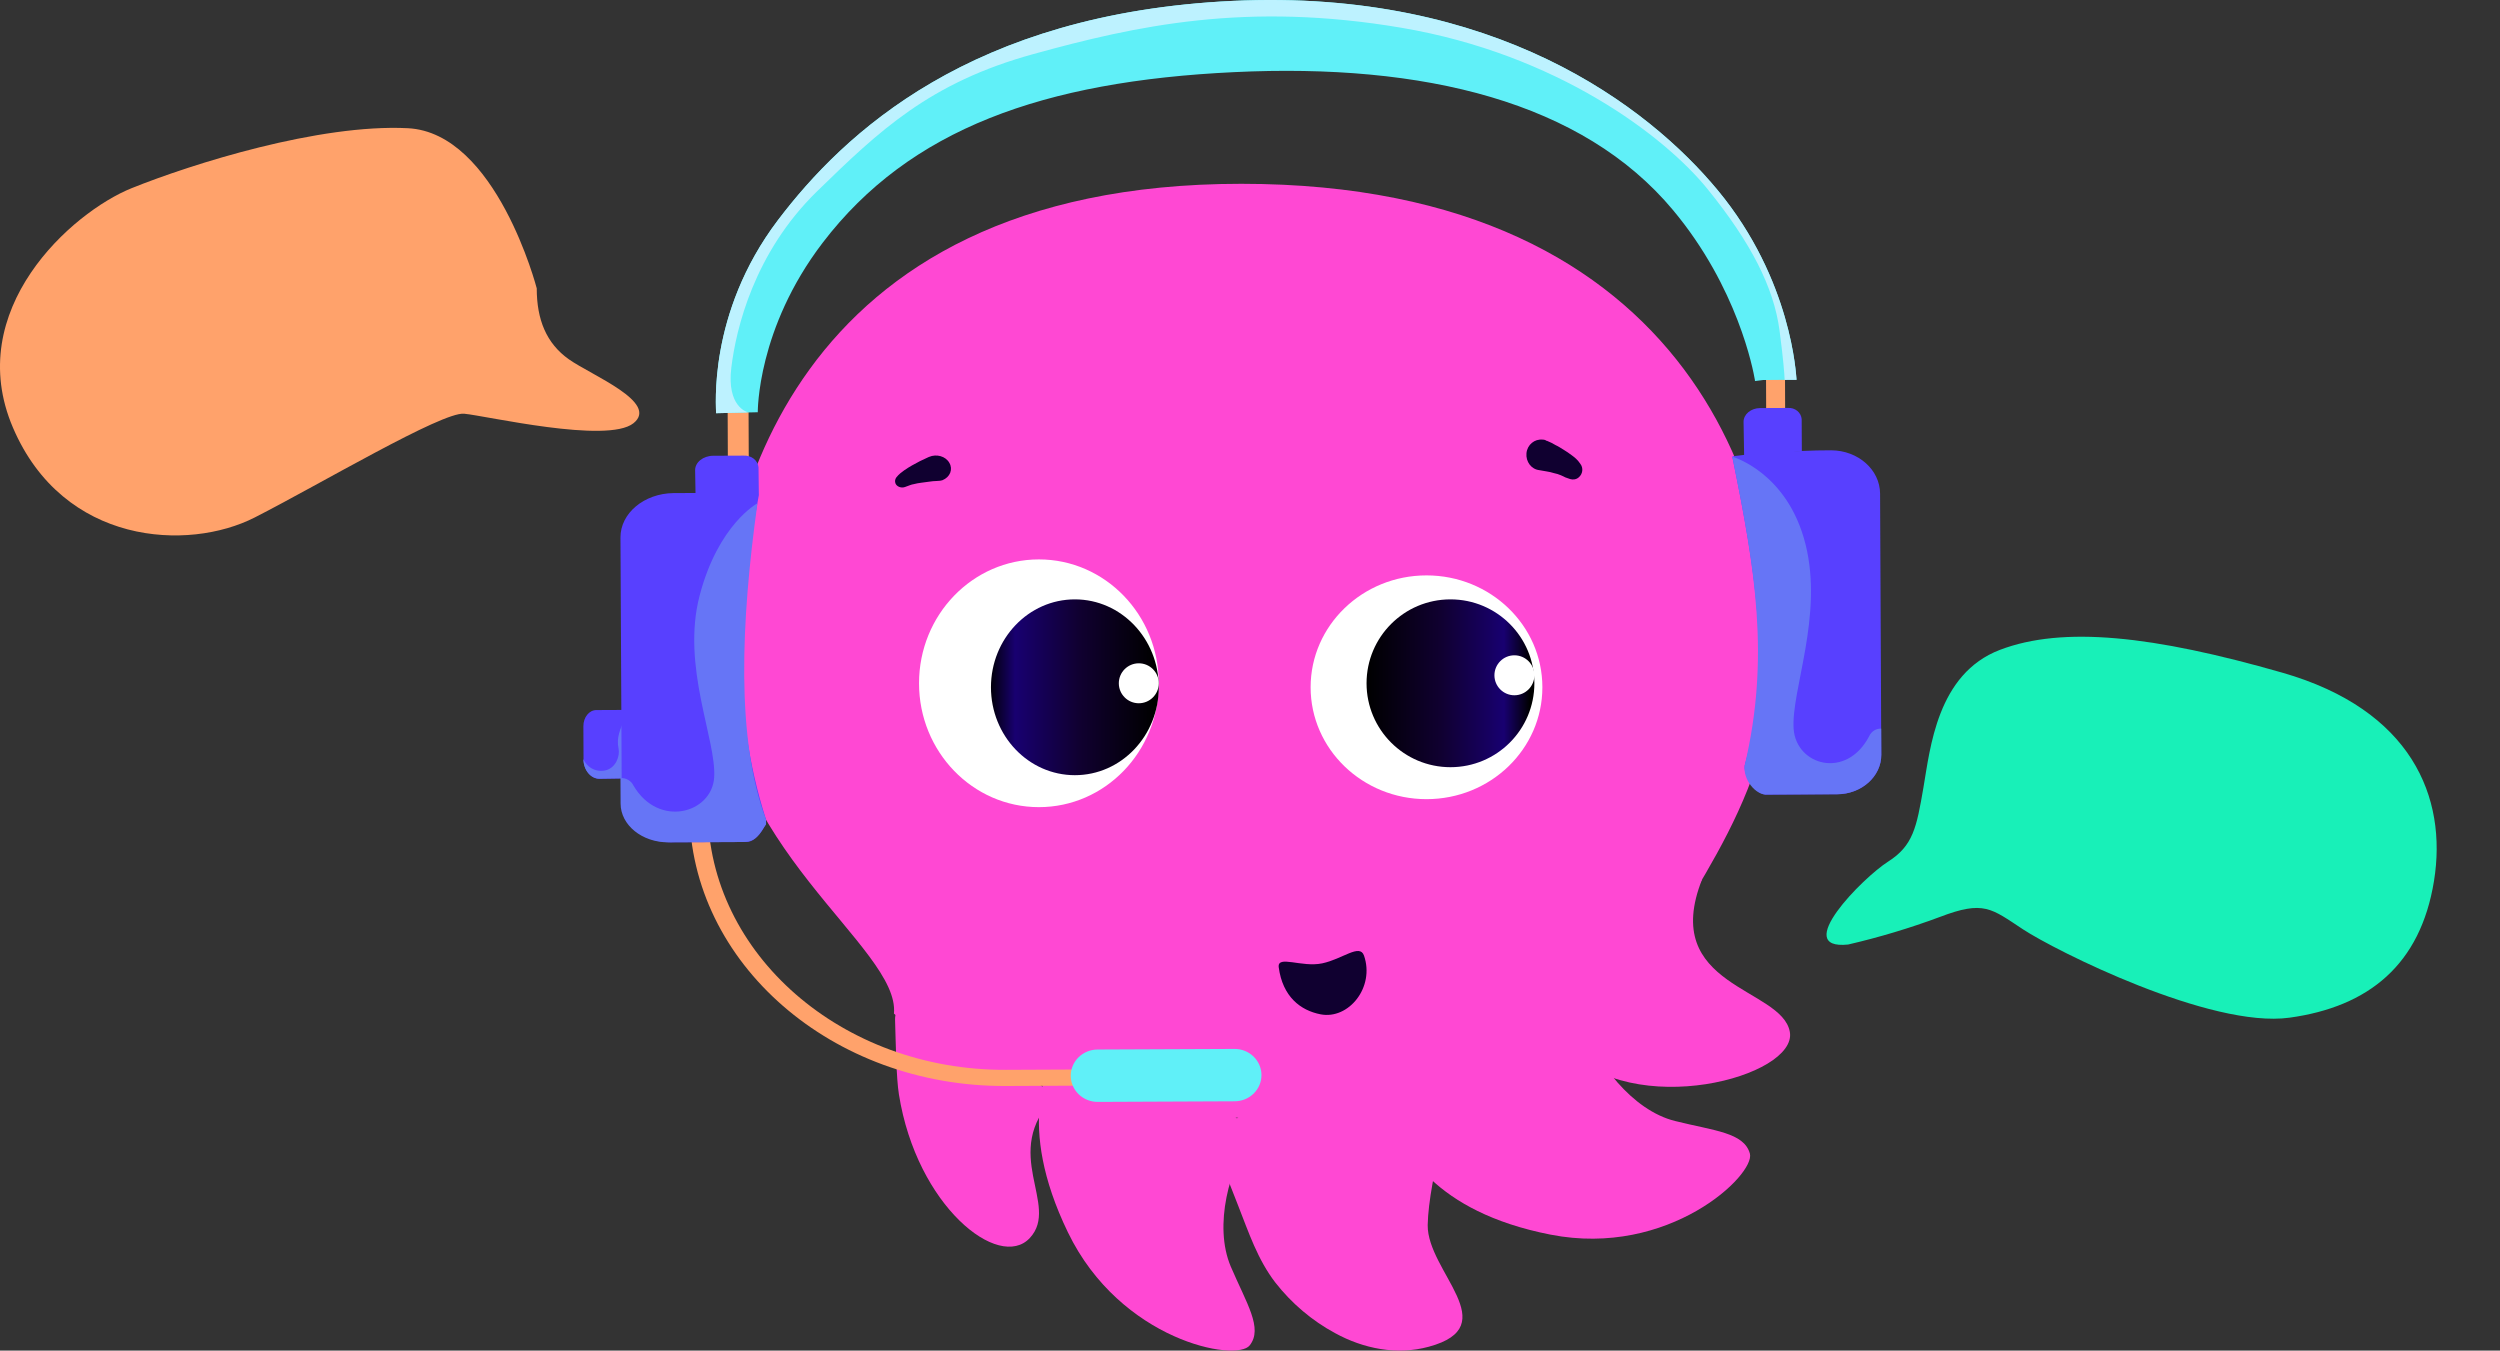
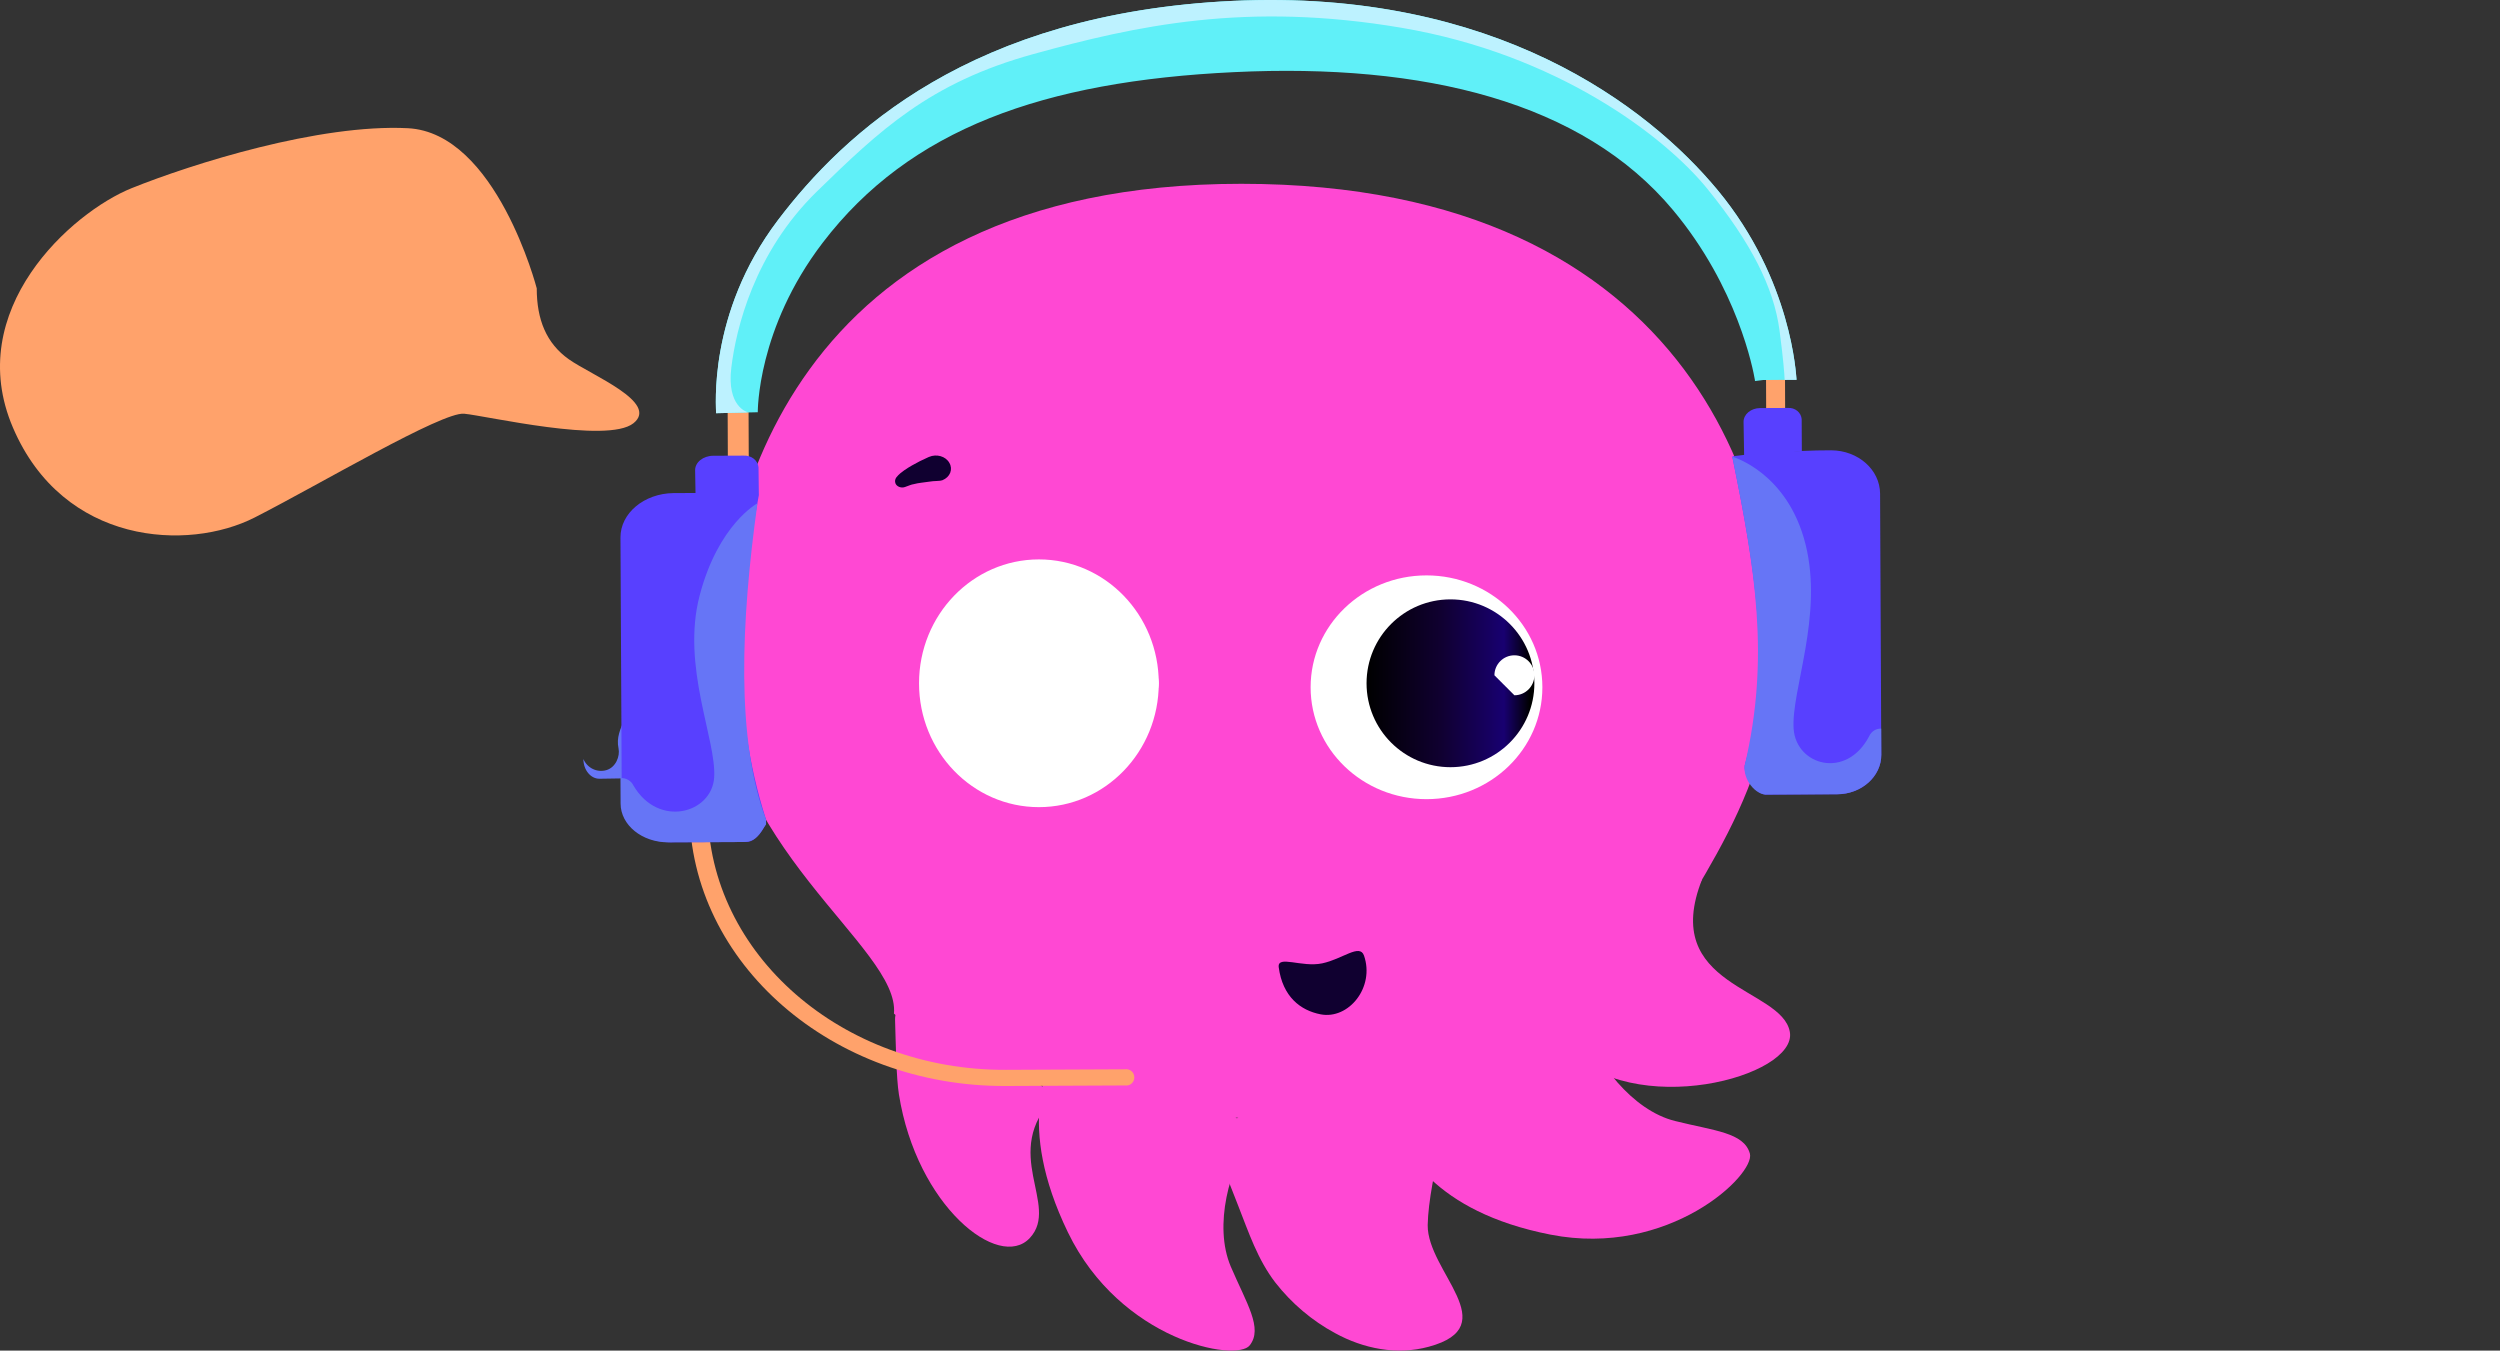
<svg xmlns="http://www.w3.org/2000/svg" width="261" height="141" viewBox="0 0 261 141" fill="none">
  <rect x="0" y="0" width="261" height="141" fill="#333333" stroke="none" />
  <path d="M165.277 106.793C166.521 110.789 170.377 115.932 174.896 117.037C178.958 118.057 182.068 118.227 182.689 120.437C183.27 122.648 174.232 131.319 161.878 128.896C149.524 126.473 146.664 119.927 145.171 117.292C155.08 106.665 165.277 106.793 165.277 106.793Z" fill="#FF48D3" />
  <path d="M170.972 104.835C172.551 97.405 183.601 86.798 185.014 72.228C186.842 53.117 177.079 19.189 129.594 19.189C82.11 19.189 75.089 54.232 75.089 68.843C75.089 88.407 93.992 98.85 93.327 105.826C105.042 115.03 145.174 125.514 170.972 104.835Z" fill="#FF48D3" />
  <path d="M130.721 118.516C128.368 121.839 126.676 127.947 128.492 132.226C130.143 136.09 131.876 138.665 130.473 140.452C129.111 142.239 116.978 139.995 111.489 128.653C106 117.311 109.425 111.162 110.581 108.462C124.778 110.248 130.721 118.516 130.721 118.516Z" fill="#FF48D3" />
  <path d="M152.005 113.553C152.005 113.553 149.136 122.997 149.051 127.906C149.009 132.774 157.152 138.432 149.178 140.595C145.845 141.51 142.343 140.803 139.389 139.181C136.985 137.891 134.833 136.061 133.145 133.897C131.289 131.484 130.361 128.655 129.264 125.868C128.42 123.746 127.618 121.665 126.816 119.543C126.816 119.502 136.014 105.273 152.005 113.553Z" fill="#FF48D3" />
  <path d="M177.71 91.775C173.204 103.082 186.032 103.063 186.859 107.732C187.686 112.403 170.481 117.072 163.326 109.357C156.171 101.642 177.71 91.775 177.71 91.775Z" fill="#FF48D3" />
  <path d="M110.13 114.467C104.327 120.372 110.735 125.789 107.511 129.25C104.286 132.712 95.702 125.911 93.848 114.263C93.566 112.512 93.526 109.01 93.445 106.485C93.284 100.865 110.13 114.467 110.13 114.467Z" fill="#FF48D3" />
  <path d="M108.462 84.266C115.373 84.266 120.976 78.477 120.976 71.334C120.976 64.192 115.373 58.402 108.462 58.402C101.55 58.402 95.947 64.192 95.947 71.334C95.947 78.477 101.55 84.266 108.462 84.266Z" fill="white" />
-   <path d="M112.216 80.929C117.054 80.929 120.976 76.82 120.976 71.751C120.976 66.683 117.054 62.574 112.216 62.574C107.378 62.574 103.456 66.683 103.456 71.751C103.456 76.82 107.378 80.929 112.216 80.929Z" fill="url(#paint0_linear_73_268)" />
  <path d="M118.891 73.42C120.043 73.42 120.976 72.486 120.976 71.334C120.976 70.182 120.043 69.249 118.891 69.249C117.738 69.249 116.805 70.182 116.805 71.334C116.805 72.486 117.738 73.42 118.891 73.42Z" fill="white" />
  <path d="M148.927 83.432C155.608 83.432 161.024 78.202 161.024 71.751C161.024 65.301 155.608 60.071 148.927 60.071C142.245 60.071 136.829 65.301 136.829 71.751C136.829 78.202 142.245 83.432 148.927 83.432Z" fill="white" />
  <path d="M151.429 80.095C156.267 80.095 160.189 76.173 160.189 71.334C160.189 66.496 156.267 62.574 151.429 62.574C146.591 62.574 142.668 66.496 142.668 71.334C142.668 76.173 146.591 80.095 151.429 80.095Z" fill="url(#paint1_linear_73_268)" />
-   <path d="M158.103 72.586C159.255 72.586 160.189 71.652 160.189 70.5C160.189 69.348 159.255 68.414 158.103 68.414C156.951 68.414 156.018 69.348 156.018 70.5C156.018 71.652 156.951 72.586 158.103 72.586Z" fill="white" />
-   <path d="M161.52 46.029C161.858 46.162 162.111 46.295 162.407 46.472C162.703 46.605 162.957 46.782 163.253 46.96C163.549 47.137 163.802 47.314 164.098 47.536C164.395 47.757 164.691 47.979 164.986 48.422C165.325 48.865 165.24 49.485 164.817 49.839C164.564 50.061 164.225 50.105 163.929 50.016L163.422 49.839C163.338 49.795 163.168 49.706 162.957 49.618C162.745 49.529 162.492 49.44 162.238 49.396C161.984 49.308 161.731 49.263 161.477 49.219C161.224 49.175 160.927 49.13 160.716 49.086C159.87 48.997 159.279 48.2 159.363 47.314C159.447 46.428 160.209 45.807 161.054 45.896C161.224 45.896 161.35 45.941 161.477 46.029H161.52Z" fill="#100030" />
+   <path d="M158.103 72.586C159.255 72.586 160.189 71.652 160.189 70.5C160.189 69.348 159.255 68.414 158.103 68.414C156.951 68.414 156.018 69.348 156.018 70.5Z" fill="white" />
  <path d="M97.817 50.213C97.557 50.213 97.254 50.251 96.995 50.288C96.735 50.324 96.432 50.361 96.172 50.398C95.913 50.435 95.653 50.472 95.393 50.546C95.134 50.583 94.917 50.694 94.787 50.731L94.484 50.842C94.095 50.99 93.619 50.805 93.489 50.472C93.402 50.251 93.445 50.029 93.575 49.844C93.835 49.511 94.138 49.289 94.398 49.104C94.657 48.92 94.96 48.735 95.22 48.587C95.48 48.44 95.783 48.291 96.042 48.144C96.346 47.996 96.605 47.885 96.908 47.737L96.995 47.7C97.774 47.367 98.726 47.626 99.116 48.328C99.505 48.994 99.202 49.807 98.38 50.139C98.293 50.177 98.034 50.213 97.817 50.213Z" fill="#100030" />
  <path d="M142.4 99.757C143.554 103.071 140.793 106.468 137.867 105.895C135.765 105.486 133.911 104.054 133.499 100.984C133.334 99.675 135.889 101.025 138.032 100.575C140.175 100.125 141.947 98.488 142.4 99.757Z" fill="#100030" />
  <path d="M117.469 113.322L105.024 113.379C86.877 113.463 72.053 100.552 71.978 84.6L71.967 82.15C71.999 81.915 72.114 81.7 72.289 81.544C72.465 81.389 72.69 81.302 72.923 81.301C73.156 81.3 73.382 81.385 73.559 81.539C73.736 81.693 73.852 81.907 73.887 82.141L73.898 84.591C73.969 99.613 87.928 111.77 105.016 111.691L117.461 111.634C117.58 111.616 117.702 111.624 117.817 111.658C117.933 111.692 118.04 111.75 118.131 111.83C118.223 111.909 118.296 112.008 118.347 112.119C118.398 112.23 118.424 112.351 118.425 112.473C118.425 112.596 118.4 112.717 118.35 112.828C118.301 112.94 118.228 113.039 118.138 113.12C118.047 113.2 117.94 113.26 117.825 113.295C117.709 113.33 117.588 113.339 117.469 113.322Z" fill="#FFA26B" />
-   <path d="M66.436 81.24L62.61 81.301C61.687 81.316 60.926 80.392 60.921 79.248L60.905 75.817C60.901 74.89 61.503 74.133 62.256 74.13L66.196 74.112L66.436 81.24Z" fill="#5840FF" />
  <path d="M66.436 81.24L62.599 81.301C61.673 81.316 60.911 80.394 60.905 79.252V79.241C61.101 79.699 61.453 80.07 61.895 80.283C62.336 80.496 62.839 80.538 63.309 80.401C64.29 80.111 64.745 78.952 64.574 78.129C64.337 76.995 64.757 76.132 65.217 75.031C65.487 74.386 65.779 74.186 65.971 74.131C65.975 74.131 65.983 74.128 65.987 74.128C66.055 74.106 66.127 74.106 66.195 74.126L66.436 81.24Z" fill="#6675F6" />
  <path d="M78.144 41.153L75.961 41.164L75.99 48.896L78.173 48.884L78.144 41.153Z" fill="#FFA26B" />
  <path d="M186.343 36.636L184.363 36.646L184.389 43.16L186.37 43.15L186.343 36.636Z" fill="#FFA26B" />
  <path d="M79.223 51.692L79.189 48.785C79.158 48.436 78.976 48.112 78.684 47.884C78.392 47.656 78.013 47.542 77.63 47.567L74.466 47.58C73.408 47.585 72.557 48.268 72.571 49.102L72.63 52.542L79.223 51.692Z" fill="#5840FF" />
  <path d="M188.112 47.127L188.095 43.75C188.066 43.417 187.899 43.109 187.632 42.891C187.364 42.674 187.017 42.566 186.665 42.589L183.765 42.602C182.795 42.606 182.015 43.257 182.028 44.052L182.087 47.564L188.112 47.127Z" fill="#5840FF" />
  <path d="M79.223 51.691C77.107 63.023 76.212 73.773 79.976 85.567C79.98 86.371 78.925 87.9 77.951 87.904L70.007 87.938C67.208 87.95 64.927 86.092 64.915 83.791L64.777 56.12C64.764 53.588 67.234 51.515 70.314 51.478C74.422 51.423 79.024 51.526 79.223 51.691Z" fill="#5840FF" />
  <path d="M180.85 47.676C183.454 60.236 184.916 70.347 182.186 79.748C181.839 80.699 183.254 83.128 184.523 82.951L191.789 82.918C194.35 82.905 196.418 81.058 196.407 78.791L196.281 51.537C196.269 49.043 193.992 47.024 191.174 47.011C187.417 46.994 181.032 47.513 180.85 47.676Z" fill="#5840FF" />
-   <path d="M128.881 109.508L114.58 109.571C113.031 109.578 111.781 110.807 111.788 112.317C111.795 113.827 113.056 115.045 114.605 115.038L128.906 114.975C130.455 114.968 131.705 113.739 131.698 112.229C131.691 110.719 130.43 109.501 128.881 109.508Z" fill="#60F0F8" />
  <path d="M79.079 52.542C77.345 64.985 76.828 77.187 79.976 85.567V86.069L79.474 86.822C78.908 87.614 78.483 87.901 77.53 87.905L69.766 87.938C67.031 87.95 64.802 86.142 64.79 83.903L64.777 81.227C65.06 81.214 65.342 81.282 65.584 81.422C65.826 81.563 66.018 81.769 66.134 82.014C68.75 86.473 74.306 84.914 74.559 81.179C74.822 77.234 71.097 69.596 73.045 62.165C74.989 54.735 79.079 52.542 79.079 52.542Z" fill="#6675F6" />
  <path d="M180.85 47.677C183.237 59.453 184.8 68.639 182.152 79.88C181.929 81.358 183.302 83.074 184.543 82.955L191.797 82.921C194.352 82.909 196.418 81.056 196.407 78.784L196.395 76.069C196.13 76.058 195.867 76.13 195.642 76.274C195.417 76.419 195.24 76.63 195.134 76.879C192.732 81.426 187.528 79.892 187.256 76.105C186.973 72.106 190.382 64.325 188.492 56.803C186.606 49.282 180.85 47.677 180.85 47.677Z" fill="#6675F6" />
  <path d="M187.558 39.648L186.317 39.656L184.063 39.675L183.229 39.782C183.228 39.775 183.223 39.742 183.212 39.681L183.118 39.681L183.212 39.671C183.033 38.605 181.412 30.021 174.667 21.938C165.221 10.618 148.672 6.575 128.835 7.531C108.94 8.48 94.967 13.46 85.89 25.34C79.023 34.329 79.121 42.95 79.11 43.038L77.901 43.066L74.757 43.139C74.798 42.743 73.791 32.784 81.211 22.99C88.115 13.885 101.371 1.399 128.672 0.095C156.067 -1.207 172.085 11.112 179.336 19.866C187.101 29.25 187.509 39.244 187.558 39.648Z" fill="#60F0F8" />
  <path d="M187.558 39.648L186.317 39.656C186.29 38.984 186.174 37.49 185.786 34.52C185.189 29.992 182.786 25.317 178.284 19.757C173.786 14.196 162.531 5.658 146.342 2.904C130.149 0.148 118.628 2.675 107.839 5.657C97.055 8.638 91.821 13.618 85.281 19.994C78.744 26.373 76.843 34.302 76.35 38.388C75.852 42.473 78.03 43.018 78.03 43.018L77.901 43.066L74.757 43.139C74.798 42.743 73.791 32.784 81.211 22.99C88.115 13.885 101.371 1.399 128.672 0.095C156.067 -1.207 172.085 11.112 179.336 19.866C187.101 29.25 187.509 39.244 187.558 39.648Z" fill="#BDF2FF" />
-   <path d="M192.942 98.609C196.189 97.857 199.385 96.897 202.511 95.734C207.12 93.97 207.876 94.836 211.212 97.03C214.548 99.224 230.757 107.387 239.024 106.246C247.291 105.105 252.698 100.715 254.111 91.966C255.524 83.216 251.756 74.093 238.266 70.225C224.776 66.356 215.386 65.339 208.806 67.841C202.226 70.343 201.511 78.144 200.799 82.266C200.086 86.388 199.74 88.287 197.104 89.963C194.469 91.639 186.968 99.227 192.942 98.609Z" fill="#18F0B8" />
  <path d="M56.036 30.103C56.036 30.103 51.826 13.851 42.576 13.385C33.325 12.919 20.072 17.101 13.762 19.637C7.453 22.172 -3.909 32.357 1.351 44.643C6.611 56.93 19.645 57.569 26.589 54.026C33.532 50.483 46.151 42.975 48.458 43.192C50.766 43.409 63.396 46.355 66.129 44.189C68.863 42.021 61.756 39.182 59.393 37.514C57.032 35.846 56.036 33.354 56.036 30.103Z" fill="#FFA26B" />
  <defs>
    <linearGradient id="paint0_linear_73_268" x1="120.497" y1="71.752" x2="103.203" y2="71.752" gradientUnits="userSpaceOnUse">
      <stop />
      <stop offset="0.448" stop-color="#100030" />
      <stop offset="0.84" stop-color="#180070" />
      <stop offset="1" />
    </linearGradient>
    <linearGradient id="paint1_linear_73_268" x1="142.729" y1="71.315" x2="159.736" y2="71.315" gradientUnits="userSpaceOnUse">
      <stop />
      <stop offset="0.448" stop-color="#100030" />
      <stop offset="0.84" stop-color="#180070" />
      <stop offset="1" />
    </linearGradient>
  </defs>
</svg>